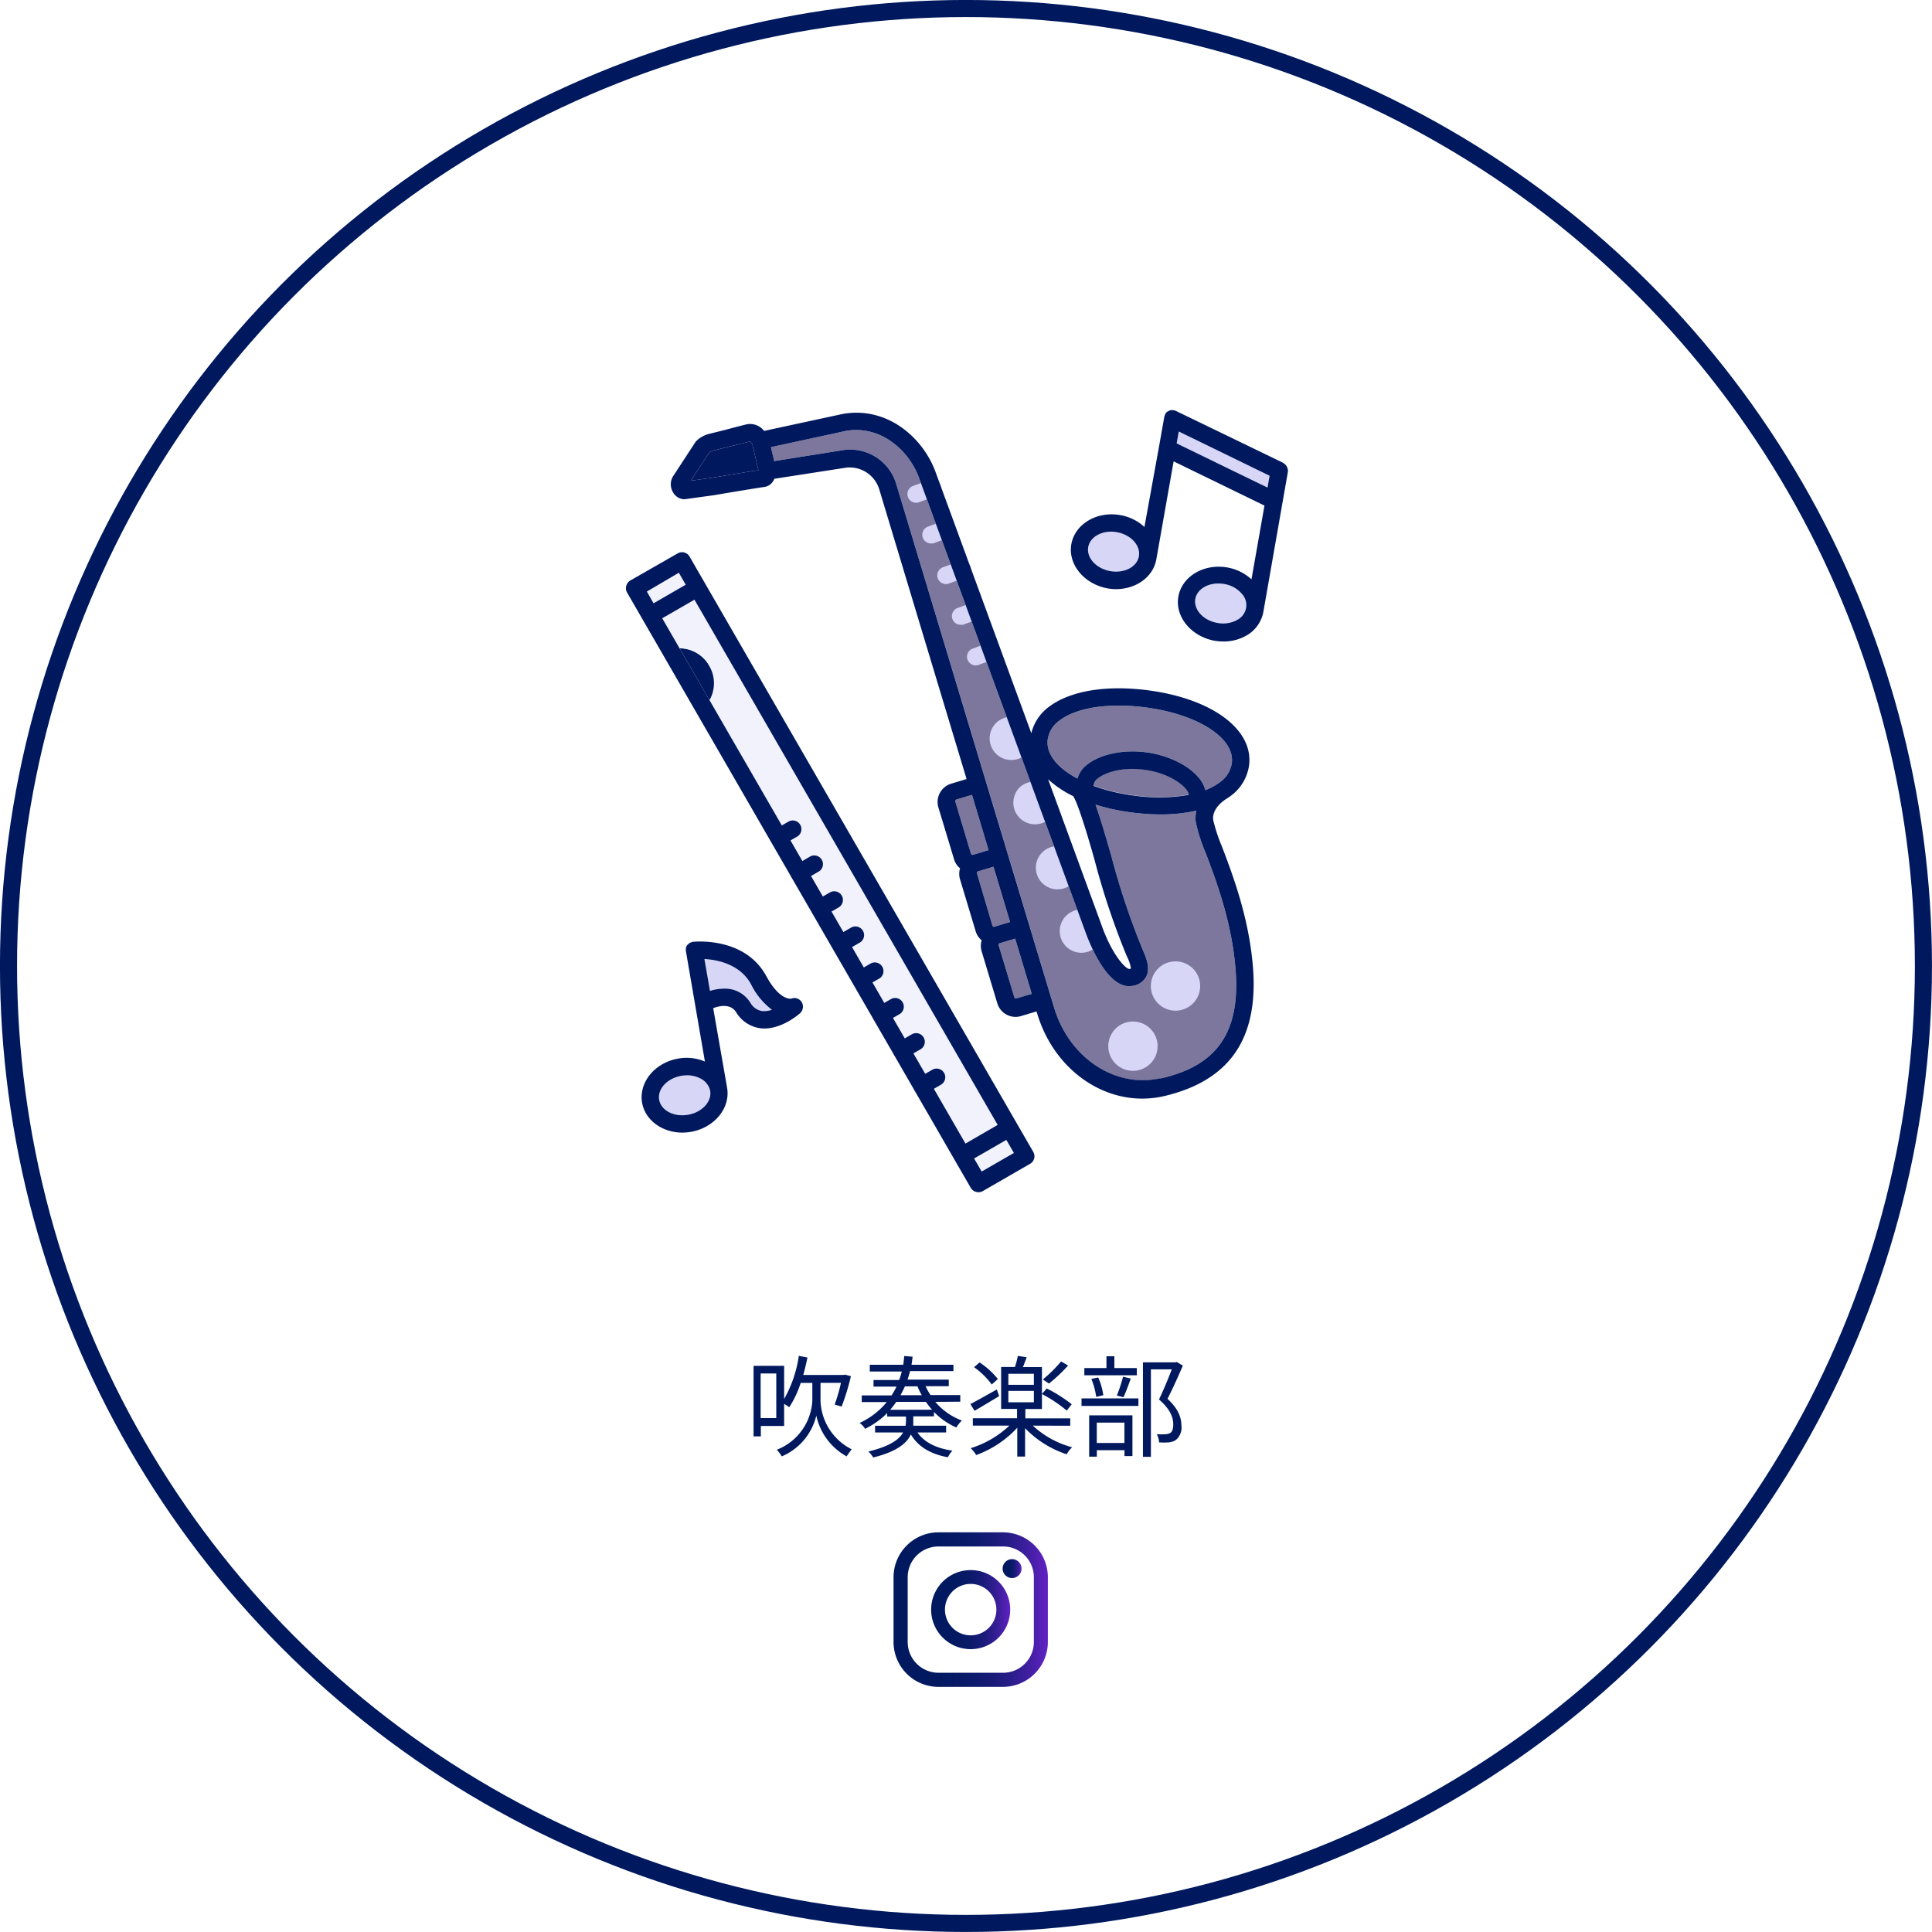
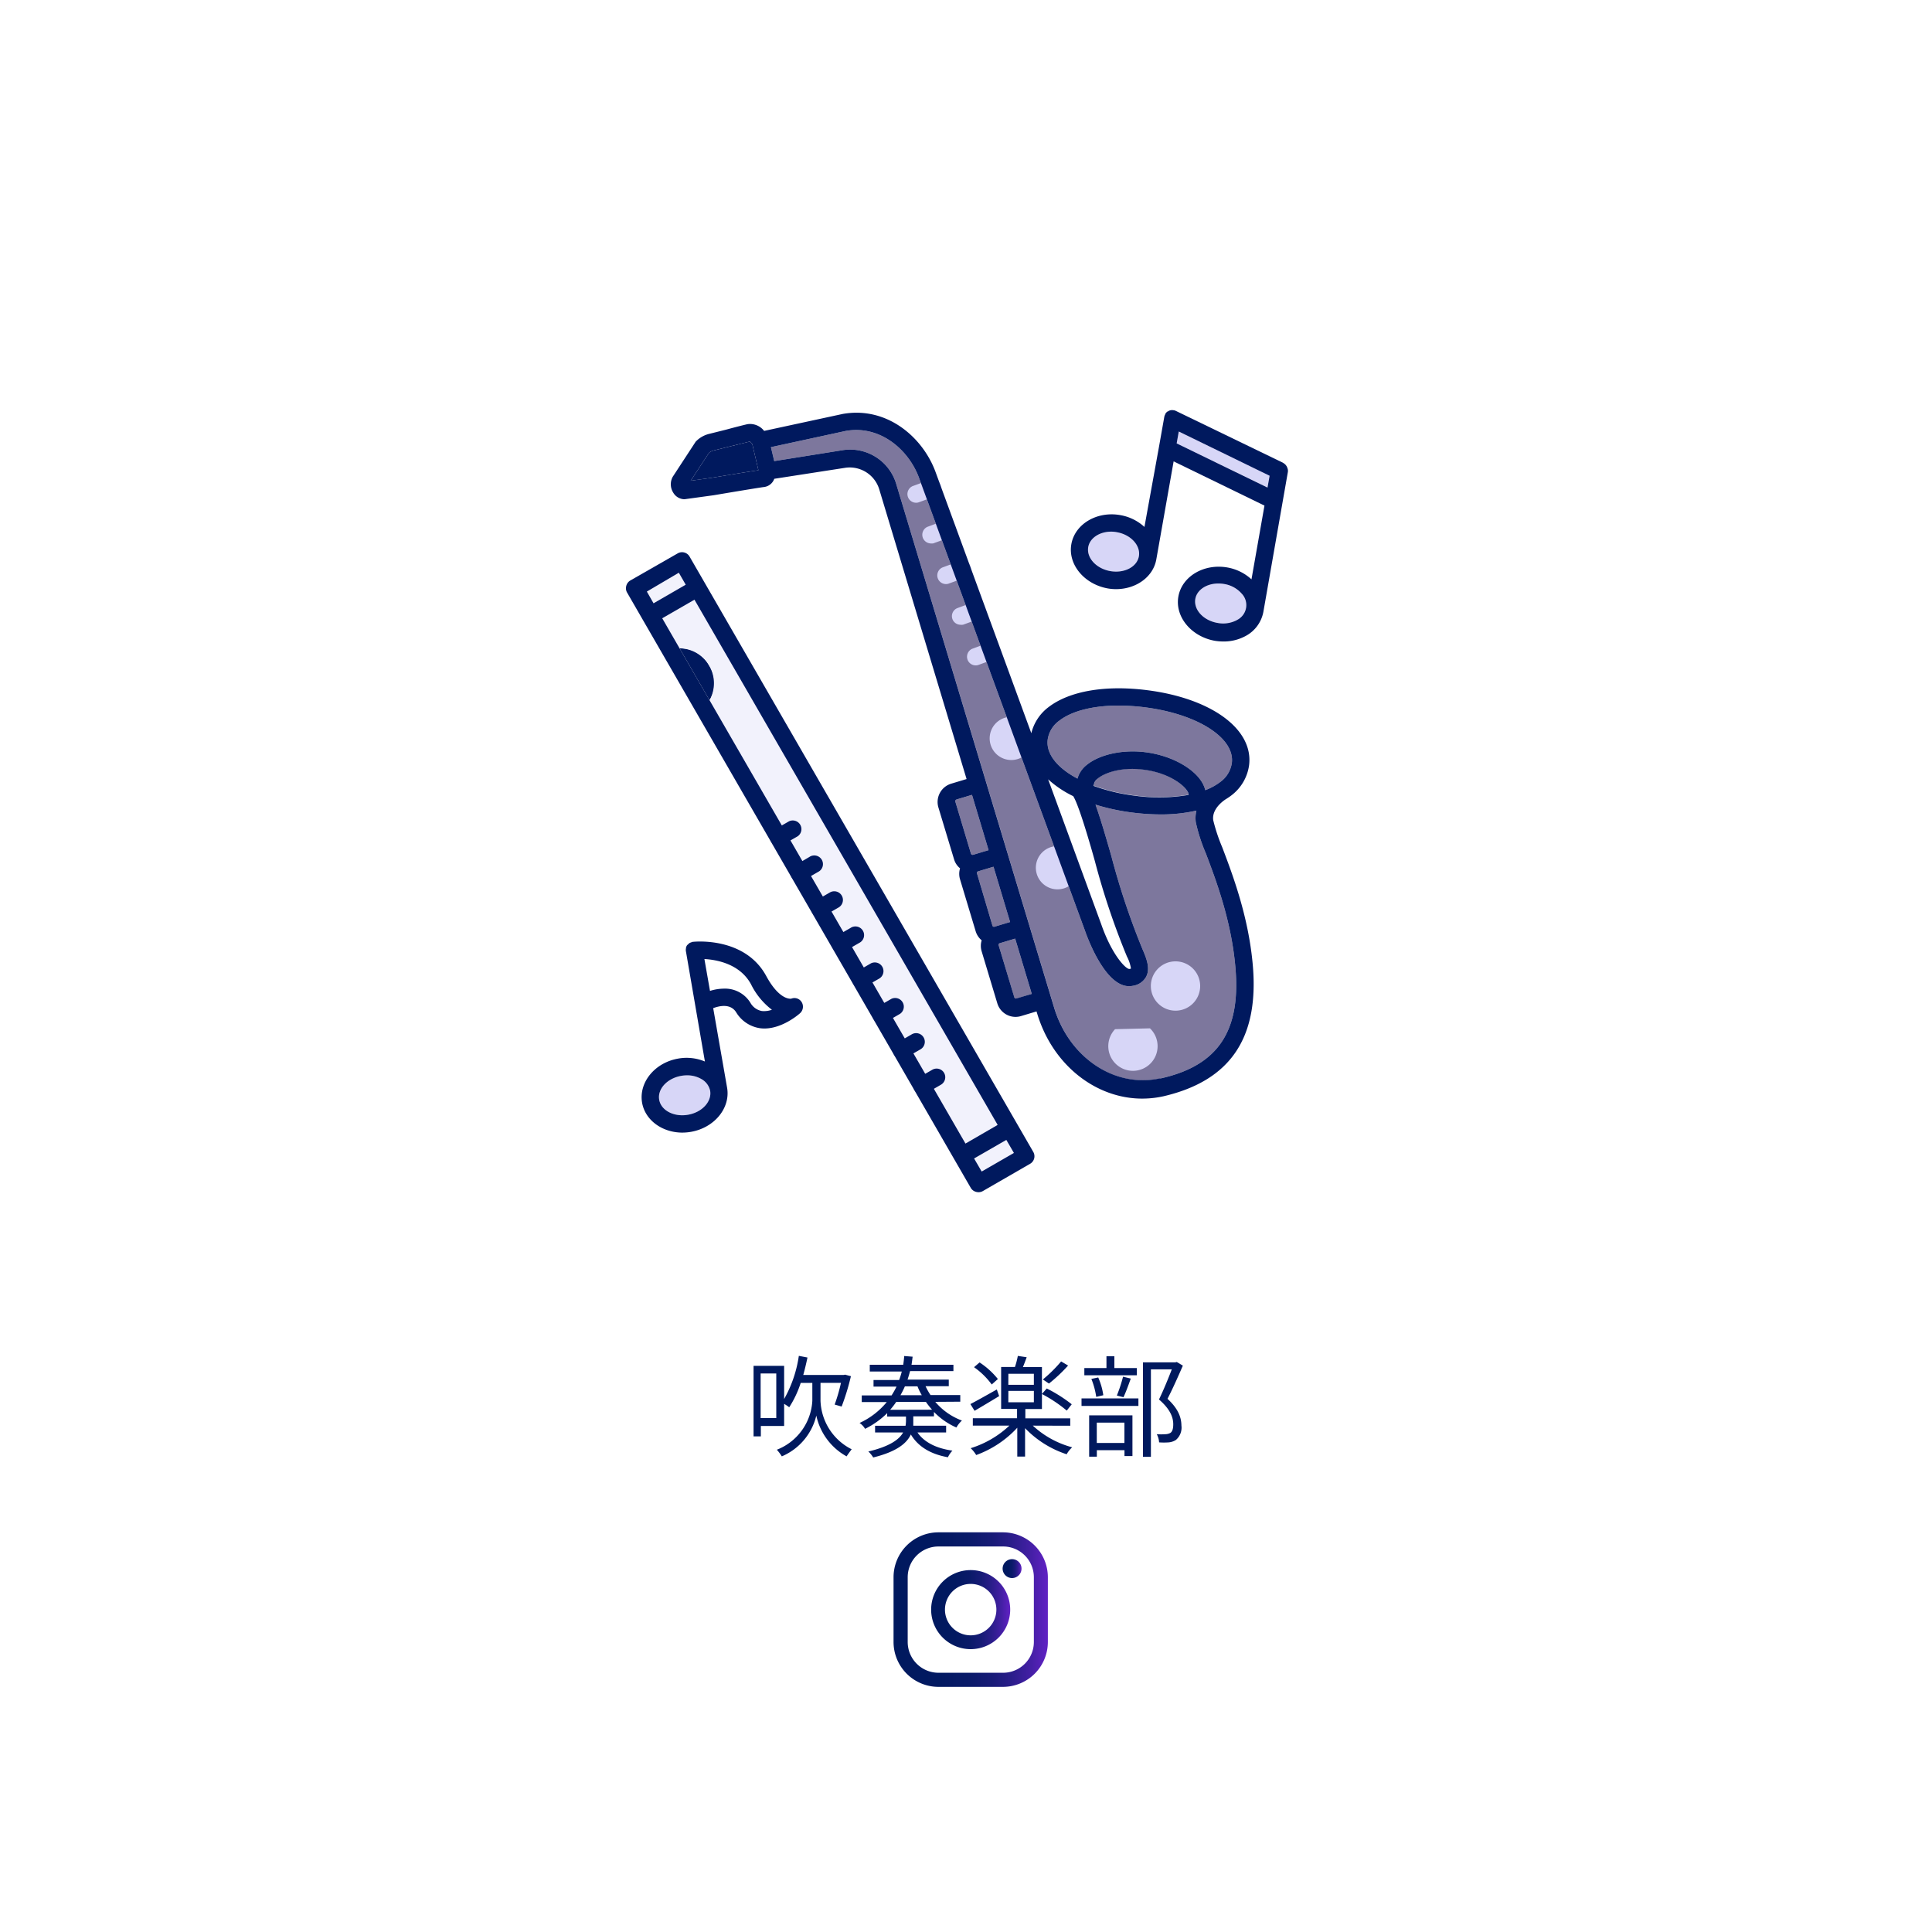
<svg xmlns="http://www.w3.org/2000/svg" xmlns:xlink="http://www.w3.org/1999/xlink" viewBox="0 0 349.45 349.45">
  <defs>
    <style>.cls-1{fill:#00195e;}.cls-2{fill:none;stroke:#00195e;stroke-miterlimit:10;stroke-width:3.09px;}.cls-3{fill:#f2f2fc;}.cls-4{fill:#d7d6f7;}.cls-5{fill:#7d779d;}.cls-6{fill:url(#名称未設定グラデーション_2);}.cls-7{fill:url(#名称未設定グラデーション_2-2);}.cls-8{fill:url(#名称未設定グラデーション_2-3);}</style>
    <linearGradient id="名称未設定グラデーション_2" x1="161.62" y1="291.14" x2="189.53" y2="291.14" gradientUnits="userSpaceOnUse">
      <stop offset="0" stop-color="#00195e" />
      <stop offset="0.3" stop-color="#021961" />
      <stop offset="0.49" stop-color="#0a1a69" />
      <stop offset="0.64" stop-color="#181b77" />
      <stop offset="0.77" stop-color="#2b1d8b" />
      <stop offset="0.89" stop-color="#441fa5" />
      <stop offset="1" stop-color="#6122c4" />
    </linearGradient>
    <linearGradient id="名称未設定グラデーション_2-2" x1="168.43" y1="291.14" x2="182.72" y2="291.14" xlink:href="#名称未設定グラデーション_2" />
    <linearGradient id="名称未設定グラデーション_2-3" x1="181.36" y1="283.71" x2="184.77" y2="283.71" xlink:href="#名称未設定グラデーション_2" />
  </defs>
  <title>アセット 2</title>
  <g id="レイヤー_2" data-name="レイヤー 2">
    <g id="特別処理パーツ">
      <path class="cls-1" d="M148.41,253.36a10.22,10.22,0,0,0,5.64,8.78c-.26.32-.7.94-.92,1.28a11.06,11.06,0,0,1-5.48-7.38,10.72,10.72,0,0,1-6.24,7.38,8.17,8.17,0,0,0-.9-1.2,10.09,10.09,0,0,0,6.42-8.86v-3.23h-2.1a18.66,18.66,0,0,1-2.08,4.41,9,9,0,0,0-.92-.62v4h-4.21v1.88H136.3V247.05h5.53v6a22.45,22.45,0,0,0,2.66-7.81l1.56.3c-.22,1.08-.48,2.14-.76,3.16h7.3l.26-.06,1.06.28a42.69,42.69,0,0,1-1.68,5.49l-1.26-.36a31.33,31.33,0,0,0,1.14-3.93h-3.7Zm-8-4.93h-2.83v8.07h2.83Z" />
      <path class="cls-1" d="M169.17,253.56a11.51,11.51,0,0,0,4.82,3.38,5,5,0,0,0-1,1.26,12.67,12.67,0,0,1-4.06-2.82v.8h-3.74v.7c0,.32,0,.64,0,1h5.94v1.22h-5.18c1.2,1.76,3.4,2.88,6.32,3.28a4.91,4.91,0,0,0-.82,1.2c-3.14-.56-5.38-1.92-6.7-4.12-.72,1.56-2.5,3.1-6.81,4.16a4.86,4.86,0,0,0-.88-1.08c3.88-.92,5.59-2.18,6.29-3.44h-5.07v-1.22h5.51a5.77,5.77,0,0,0,.08-1v-.66h-3.4v-.62a15.19,15.19,0,0,1-4,2.84,3.22,3.22,0,0,0-1-1.06,13.77,13.77,0,0,0,4.92-3.78h-4.52v-1.2h5.39a15.88,15.88,0,0,0,.9-1.6H158v-1.19h4.63a13.73,13.73,0,0,0,.48-1.54h-5.79v-1.22h6.05c.08-.52.14-1.06.18-1.58l1.52.12c-.06.48-.12,1-.2,1.46h7.58V248h-7.84c-.14.52-.28,1-.46,1.54h7.46v1.19h-4.2a11.35,11.35,0,0,0,.9,1.6h5.38v1.2Zm-.58,1.42a13,13,0,0,1-1.12-1.42h-5.36A13.69,13.69,0,0,1,161,255Zm-4.92-4.22a17,17,0,0,1-.8,1.6h3.86a11.83,11.83,0,0,1-.78-1.6Z" />
      <path class="cls-1" d="M186.81,257.86a16.82,16.82,0,0,0,7.12,3.92,5,5,0,0,0-1,1.26,18.31,18.31,0,0,1-7.52-4.72v5.14H184v-5.22a18.81,18.81,0,0,1-7.43,4.94,5.92,5.92,0,0,0-1-1.24,17.92,17.92,0,0,0,7-4.08h-6.61v-1.34h8v-1.68h-2.88v-7.59h2.5a15.06,15.06,0,0,0,.52-2l1.6.24c-.22.62-.46,1.24-.68,1.78h3.44v7.59h-3v1.68h8.12v1.34Zm-6.09-5.34c-1.5.92-3.16,1.9-4.44,2.66l-.76-1.22c1.2-.62,3-1.64,4.78-2.64Zm-1.34-2.1a13.84,13.84,0,0,0-3.2-3.13l1-.86a14.23,14.23,0,0,1,3.31,3Zm3,.06H187v-2h-4.61Zm0,3.16H187v-2.06h-4.61Zm10.57,1.5a24.73,24.73,0,0,0-4.5-3l.88-1a26,26,0,0,1,4.52,2.86Zm.24-8.15a28.17,28.17,0,0,1-3.46,3.26l-1.1-.74a25.44,25.44,0,0,0,3.3-3.26Z" />
      <path class="cls-1" d="M195.62,252.94h10.29v1.36H195.62Zm10-4.19h-9.49v-1.3h4v-2.14h1.43v2.14h4.06ZM197,256h7.83v7.36h-1.44v-1.06h-5v1.18H197Zm1.28-3.34a14,14,0,0,0-.88-3.25l1.24-.26a12,12,0,0,1,.92,3.21Zm.1,4.66V261h5v-3.68Zm3.63-4.9a26.68,26.68,0,0,0,1.12-3.41l1.4.34c-.42,1.17-.9,2.49-1.32,3.37Zm11.94-5.41c-.82,1.88-1.84,4.19-2.78,6,2,1.84,2.5,3.42,2.52,4.84a2.92,2.92,0,0,1-1,2.6,2.87,2.87,0,0,1-1.3.44,12.34,12.34,0,0,1-1.74,0,3.46,3.46,0,0,0-.42-1.48,11,11,0,0,0,1.58,0,2,2,0,0,0,.86-.22c.42-.26.54-.86.54-1.58,0-1.26-.56-2.74-2.58-4.48.82-1.68,1.7-3.84,2.32-5.45h-3.78V263.5h-1.44V246.41h5.88l.24-.06Z" />
-       <circle class="cls-2" cx="174.72" cy="174.72" r="173.18" />
      <path class="cls-1" d="M128.29,120.43a5.82,5.82,0,0,0-5.37-3.16l5.42,9.39A5.81,5.81,0,0,0,128.29,120.43Z" />
      <rect class="cls-3" x="117.14" y="105.1" width="6.73" height="2.51" transform="translate(-37.04 74.52) rotate(-30.01)" />
      <rect class="cls-3" x="176.42" y="207.68" width="6.73" height="2.73" transform="translate(-80.44 117.91) rotate(-30)" />
      <path class="cls-3" d="M180.45,203.46l-54.84-95-5.83,3.36,3.14,5.44a6.32,6.32,0,0,1,5.42,9.39l46.29,80.17Z" />
      <path class="cls-1" d="M140.86,153a1.57,1.57,0,0,1-.79-2.93l2.63-1.51a1.57,1.57,0,0,1,1.57,2.71l-2.63,1.51A1.49,1.49,0,0,1,140.86,153Z" />
      <path class="cls-1" d="M144.56,159.45a1.56,1.56,0,0,1-.78-2.92L146.4,155a1.57,1.57,0,1,1,1.57,2.71l-2.63,1.52A1.55,1.55,0,0,1,144.56,159.45Z" />
      <path class="cls-1" d="M148.27,165.86a1.57,1.57,0,0,1-.79-2.92l2.63-1.52a1.57,1.57,0,0,1,1.57,2.72l-2.63,1.52A1.59,1.59,0,0,1,148.27,165.86Z" />
      <path class="cls-1" d="M152,172.28a1.57,1.57,0,0,1-1.36-.78,1.59,1.59,0,0,1,.57-2.15l2.63-1.51a1.57,1.57,0,1,1,1.57,2.71l-2.63,1.52A1.6,1.6,0,0,1,152,172.28Z" />
      <path class="cls-1" d="M155.67,178.69a1.57,1.57,0,0,1-.78-2.92l2.63-1.52a1.57,1.57,0,0,1,1.56,2.72l-2.63,1.51A1.45,1.45,0,0,1,155.67,178.69Z" />
      <path class="cls-1" d="M159.38,185.11a1.55,1.55,0,0,1-1.36-.79,1.57,1.57,0,0,1,.57-2.14l2.63-1.51a1.57,1.57,0,0,1,1.57,2.71l-2.63,1.52A1.6,1.6,0,0,1,159.38,185.11Z" />
      <path class="cls-1" d="M163.08,191.52a1.56,1.56,0,0,1-.78-2.92l2.62-1.52a1.57,1.57,0,0,1,1.57,2.72l-2.63,1.51A1.45,1.45,0,0,1,163.08,191.52Z" />
      <path class="cls-1" d="M166.78,197.94A1.57,1.57,0,0,1,166,195l2.63-1.51a1.56,1.56,0,1,1,1.56,2.71l-2.63,1.52A1.55,1.55,0,0,1,166.78,197.94Z" />
      <path class="cls-1" d="M186.88,208.33,124.72,100.66a1.57,1.57,0,0,0-2.14-.57L114,105a1.58,1.58,0,0,0-.73,1,1.55,1.55,0,0,0,.16,1.19l62.16,107.67a1.58,1.58,0,0,0,1,.73,1.84,1.84,0,0,0,.41.05,1.55,1.55,0,0,0,.78-.21l8.54-4.93A1.57,1.57,0,0,0,186.88,208.33Zm-67.1-96.5,5.83-3.36,54.84,95-5.82,3.37Zm3-8.24,1.25,2.17-5.82,3.36L117,107ZM177.56,211.9l-1.37-2.36,5.83-3.36,1.37,2.36Z" />
      <path class="cls-4" d="M124.45,201.63c-2.54.45-4.88-.77-5.22-2.71s1.44-3.88,4-4.33a6.2,6.2,0,0,1,1.05-.09,5.06,5.06,0,0,1,2.51.63,3.2,3.2,0,0,1,1.66,2.17C128.77,199.24,127,201.19,124.45,201.63Z" />
-       <path class="cls-4" d="M137.81,182.87a3,3,0,0,1-2.09-1.51,5.37,5.37,0,0,0-4.75-2.54,8.56,8.56,0,0,0-2.55.41l-.76-4.33-.25-1.44c2.33.14,6.45.92,8.43,4.57a13,13,0,0,0,3.78,4.61A4.25,4.25,0,0,1,137.81,182.87Z" />
      <path class="cls-1" d="M143.13,180.63s-2.07.46-4.54-4.1c-3.84-7.08-12.83-6.22-13.21-6.18h-.11a2.18,2.18,0,0,0-.27.11,1.17,1.17,0,0,0-.26.1,1.29,1.29,0,0,0-.3.27.88.88,0,0,0-.15.12s0,0,0,0a1.43,1.43,0,0,0-.21.45s0,.07,0,.11a1.48,1.48,0,0,0,0,.63L127.5,192a8.57,8.57,0,0,0-4.83-.53c-4.24.74-7.17,4.32-6.53,8,.57,3.18,3.68,5.39,7.29,5.39a9.32,9.32,0,0,0,1.56-.14c4.24-.75,7.17-4.32,6.52-8L129,182.35c1.17-.44,3.11-.85,4.13.71a6.07,6.07,0,0,0,4.29,2.91,5.9,5.9,0,0,0,.83.06c3.23,0,6.09-2.44,6.43-2.74a1.59,1.59,0,0,0,.34-2A1.53,1.53,0,0,0,143.13,180.63Zm-18.68,21c-2.54.45-4.88-.77-5.22-2.71s1.44-3.88,4-4.33a6.2,6.2,0,0,1,1.05-.09,5.06,5.06,0,0,1,2.51.63,3.2,3.2,0,0,1,1.66,2.17C128.77,199.24,127,201.19,124.45,201.63Zm13.36-18.76a3,3,0,0,1-2.09-1.51,5.37,5.37,0,0,0-4.75-2.54,8.56,8.56,0,0,0-2.55.41l-.76-4.33-.25-1.44c2.33.14,6.45.92,8.43,4.57a13,13,0,0,0,3.78,4.61A4.25,4.25,0,0,1,137.81,182.87Z" />
      <path class="cls-4" d="M200.83,103.3c-2.54-.45-4.32-2.39-4-4.33.29-1.67,2.07-2.81,4.17-2.81a5.48,5.48,0,0,1,1,.1c2.53.44,4.32,2.39,4,4.33S203.37,103.74,200.83,103.3Z" />
      <polygon class="cls-4" points="212.82 80.2 213.2 78.05 229.63 86.01 229.25 88.16 212.82 80.2" />
      <path class="cls-4" d="M223.75,112.14a5.34,5.34,0,0,1-3.56.53c-2.54-.44-4.32-2.39-4-4.33.29-1.67,2.07-2.8,4.17-2.8a6.29,6.29,0,0,1,1.05.09,5.34,5.34,0,0,1,3.16,1.73,3,3,0,0,1-.84,4.78Z" />
      <path class="cls-1" d="M232.91,84.81a1.15,1.15,0,0,0-.06-.17,1.47,1.47,0,0,0-.15-.34l-.12-.16a1,1,0,0,0-.26-.25.52.52,0,0,0-.17-.12.71.71,0,0,0-.09-.07L212.7,74.33a1.71,1.71,0,0,0-.38-.13h0s0,0-.06,0a1.57,1.57,0,0,0-.53,0h0a1.48,1.48,0,0,0-.35.13.71.71,0,0,0-.14.1l-.07,0a1.66,1.66,0,0,0-.37.38l0,.07a1.51,1.51,0,0,0-.21.53l-.95,5.36h0L207,95.31a8.63,8.63,0,0,0-4.37-2.14c-4.23-.75-8.2,1.61-8.85,5.25s2.29,7.21,6.52,8a8.48,8.48,0,0,0,1.57.14c3.61,0,6.72-2.2,7.28-5.39l3.13-17.72,16.43,8-2.35,13.34a8.64,8.64,0,0,0-4.37-2.15c-4.23-.74-8.2,1.61-8.85,5.25s2.29,7.21,6.52,8a9.68,9.68,0,0,0,1.59.14,8.29,8.29,0,0,0,4.06-1,6.23,6.23,0,0,0,3.2-4.35L232,90.75h0l.94-5.36A1.37,1.37,0,0,0,232.91,84.81ZM200.83,103.3c-2.54-.45-4.32-2.39-4-4.33.29-1.67,2.07-2.81,4.17-2.81a5.48,5.48,0,0,1,1,.1c2.53.44,4.32,2.39,4,4.33S203.37,103.74,200.83,103.3Zm12-23.1.38-2.15,16.43,8-.38,2.14Zm10.93,31.94a5.34,5.34,0,0,1-3.56.53c-2.54-.44-4.32-2.39-4-4.33.29-1.67,2.07-2.8,4.17-2.8a6.29,6.29,0,0,1,1.05.09,5.34,5.34,0,0,1,3.16,1.73,3,3,0,0,1-.84,4.78Z" />
      <path class="cls-5" d="M189.5,133.78a5.08,5.08,0,0,1,2.09-3.42c2.29-1.78,6.14-2.74,10.74-2.74a39.18,39.18,0,0,1,4.72.31c9.55,1.21,16.32,5.54,15.76,10.07a5.14,5.14,0,0,1-2.11,3.45,10.48,10.48,0,0,1-2.7,1.47c-.71-3.18-5.46-6.25-11.05-6.89-4-.46-8.09.45-10.38,2.32a4.77,4.77,0,0,0-1.68,2.48C191.26,138.91,189.18,136.38,189.5,133.78Z" />
      <path class="cls-5" d="M215,143.74a31.43,31.43,0,0,1-9.66.15,34.47,34.47,0,0,1-7.54-1.79,1.85,1.85,0,0,0,.12-.4,1.59,1.59,0,0,1,.67-.92c1.36-1.12,4.37-2.06,8-1.64C211.87,139.75,215,142.65,215,143.74Z" />
      <path class="cls-5" d="M172.8,145a.32.32,0,0,1,.21-.39l2.8-.84,3,10-2.8.84a.32.32,0,0,1-.39-.21Z" />
      <path class="cls-5" d="M176.72,158a.36.36,0,0,1,0-.24.34.34,0,0,1,.19-.15l2.79-.84,3,10-2.8.84a.31.31,0,0,1-.24,0,.3.3,0,0,1-.15-.19Z" />
      <path class="cls-5" d="M183.86,180.62a.31.31,0,0,1-.24,0,.3.3,0,0,1-.15-.19L180.64,171a.31.31,0,0,1,0-.24.3.3,0,0,1,.19-.15l2.79-.84,3,10Z" />
      <path class="cls-5" d="M209.88,195.07c-8.2,1.81-16.46-3.69-19.2-12.8l-.12-.4h0l-3.4-11.26-7.94-26.32-1.32-4.39h0L162.1,87.52a8.7,8.7,0,0,0-9.52-6.12l-12.54,2-.6-2.52L153,77.94c6.25-1.09,11.39,3.46,13.24,8.52l29.95,81.73c.64,1.84,4.06,11,8.64,10.13a3.3,3.3,0,0,0,2.47-1.63c.78-1.48.11-3.27-.65-5a132.64,132.64,0,0,1-5.62-16.79c-.27-.94-.51-1.8-.73-2.53-.87-3-1.56-5.19-2.15-6.83a38.88,38.88,0,0,0,6.73,1.44,40.78,40.78,0,0,0,5.07.33,28.74,28.74,0,0,0,6.45-.69,5.87,5.87,0,0,0-.11,2.11,31.31,31.31,0,0,0,1.81,5.61c1.81,4.76,4.54,12,5.31,20.18C224.58,186.41,220.39,192.74,209.88,195.07Z" />
      <path class="cls-4" d="M165.6,90.93a1.57,1.57,0,0,1-.54-3l3-1.1a1.57,1.57,0,1,1,1.08,2.94l-3,1.1A1.47,1.47,0,0,1,165.6,90.93Z" />
      <path class="cls-4" d="M168.29,98.29a1.57,1.57,0,0,1-.54-3l3-1.11a1.57,1.57,0,0,1,1.07,3l-3,1.1A1.71,1.71,0,0,1,168.29,98.29Z" />
      <path class="cls-4" d="M171,105.64a1.57,1.57,0,0,1-.54-3l3-1.1a1.57,1.57,0,1,1,1.08,2.94l-3,1.1A1.47,1.47,0,0,1,171,105.64Z" />
      <path class="cls-4" d="M173.68,113a1.56,1.56,0,0,1-.54-3l3-1.11a1.57,1.57,0,0,1,1.07,3l-3,1.1A1.7,1.7,0,0,1,173.68,113Z" />
      <path class="cls-4" d="M176.38,120.35a1.57,1.57,0,0,1-.54-3l3-1.1a1.57,1.57,0,0,1,1.08,2.94l-3,1.1A1.47,1.47,0,0,1,176.38,120.35Z" />
      <path class="cls-4" d="M215.7,175.12a4.46,4.46,0,1,1-6.31.15A4.46,4.46,0,0,1,215.7,175.12Z" />
-       <path class="cls-4" d="M208,186a4.46,4.46,0,1,1-6.31.15A4.46,4.46,0,0,1,208,186Z" />
-       <path class="cls-4" d="M192.79,165.69a3.91,3.91,0,0,0,5.6,5.46,3.73,3.73,0,0,0,.36-.43l-2.27-6.11A3.9,3.9,0,0,0,192.79,165.69Z" />
+       <path class="cls-4" d="M208,186a4.46,4.46,0,1,1-6.31.15Z" />
      <path class="cls-4" d="M188.47,154.22a3.91,3.91,0,0,0,5.6,5.46,4.82,4.82,0,0,0,.36-.43l-2.27-6.11A3.9,3.9,0,0,0,188.47,154.22Z" />
-       <path class="cls-4" d="M184.31,142.54a3.92,3.92,0,0,0,5.61,5.47c.13-.14.25-.29.36-.43L188,141.47A3.93,3.93,0,0,0,184.31,142.54Z" />
      <path class="cls-4" d="M180.12,130.82a3.91,3.91,0,1,0,5.6,5.47,3.57,3.57,0,0,0,.36-.43l-2.27-6.11A3.92,3.92,0,0,0,180.12,130.82Z" />
      <path class="cls-1" d="M226.57,174.25c-.81-8.64-3.63-16.08-5.5-21a31.73,31.73,0,0,1-1.63-4.91c-.3-2.26,2.32-3.81,2.35-3.83h0c.29-.18.58-.37.84-.57a8.27,8.27,0,0,0,3.3-5.54c.81-6.51-6.79-12.09-18.48-13.57-7.56-.95-14,.16-17.78,3.06a8.39,8.39,0,0,0-3.13,4.73L169.22,85.38c-2.3-6.28-8.77-11.92-16.78-10.51l-14.23,3.07a3.22,3.22,0,0,0-3-1.22c-.38.08-1.73.41-3.91,1l-3,.75a5,5,0,0,0-2.47,1.42l-4.15,6.35a2.81,2.81,0,0,0,.07,2.83,2.4,2.4,0,0,0,2,1.23h.06l5.32-.73c3.23-.55,8.55-1.43,9.06-1.48a2.27,2.27,0,0,0,1.86-1.49l12.91-2a5.58,5.58,0,0,1,6.08,3.93l15.79,52.38-2.79.84a3.46,3.46,0,0,0-2.31,4.29l2.84,9.4a3.33,3.33,0,0,0,1.08,1.62,3.39,3.39,0,0,0,0,2l2.83,9.4a3.4,3.4,0,0,0,1.08,1.62,3.39,3.39,0,0,0,0,2l2.83,9.4a3.45,3.45,0,0,0,3.29,2.45,3.41,3.41,0,0,0,1-.15l2.8-.84.12.39c2.8,9.3,10.6,15.38,19,15.38a17.9,17.9,0,0,0,3.83-.42C222.6,195.46,227.84,187.65,226.57,174.25ZM189.5,133.78a5.08,5.08,0,0,1,2.09-3.42c2.29-1.78,6.14-2.74,10.74-2.74a39.18,39.18,0,0,1,4.72.31c9.55,1.21,16.32,5.54,15.76,10.07a5.14,5.14,0,0,1-2.11,3.45,10.48,10.48,0,0,1-2.7,1.47c-.71-3.18-5.46-6.25-11.05-6.89-4-.46-8.09.45-10.38,2.32a4.77,4.77,0,0,0-1.68,2.48C191.26,138.91,189.18,136.38,189.5,133.78Zm25.47,10a31.43,31.43,0,0,1-9.66.15,34.47,34.47,0,0,1-7.54-1.79,1.85,1.85,0,0,0,.12-.4,1.59,1.59,0,0,1,.67-.92c1.36-1.12,4.37-2.06,8-1.64C211.87,139.75,215,142.65,215,143.74Zm-20.86.22c.91,1.38,2.64,7.29,3.23,9.31.21.72.45,1.57.71,2.5A134.29,134.29,0,0,0,203.83,173a6.86,6.86,0,0,1,.73,2.19,1.28,1.28,0,0,1-.26.07c-.63.09-3.17-2.49-5.12-8.1l-9.6-26.2A19,19,0,0,0,194.11,144ZM128.73,86.42l-3.8.53,3.28-5a1.86,1.86,0,0,1,.85-.46l3-.75,3.58-.88a2.52,2.52,0,0,1,.44.5l1.1,4.7C135.17,85.34,129.9,86.23,128.73,86.42ZM172.8,145a.32.32,0,0,1,.21-.39l2.8-.84,3,10-2.8.84a.32.32,0,0,1-.39-.21Zm3.92,13a.36.36,0,0,1,0-.24.34.34,0,0,1,.19-.15l2.79-.84,3,10-2.8.84a.31.31,0,0,1-.24,0,.3.3,0,0,1-.15-.19Zm7.14,22.59a.31.31,0,0,1-.24,0,.3.3,0,0,1-.15-.19L180.64,171a.31.31,0,0,1,0-.24.3.3,0,0,1,.19-.15l2.79-.84,3,10Zm26,14.45c-8.2,1.81-16.46-3.69-19.2-12.8l-.12-.4h0l-3.4-11.26-7.94-26.32-1.32-4.39h0L162.1,87.52a8.7,8.7,0,0,0-9.52-6.12l-12.54,2-.6-2.52L153,77.94c6.25-1.09,11.39,3.46,13.24,8.52l29.95,81.73c.64,1.84,4.06,11,8.64,10.13a3.3,3.3,0,0,0,2.47-1.63c.78-1.48.11-3.27-.65-5a132.64,132.64,0,0,1-5.62-16.79c-.27-.94-.51-1.8-.73-2.53-.87-3-1.56-5.19-2.15-6.83a38.88,38.88,0,0,0,6.73,1.44,40.78,40.78,0,0,0,5.07.33,28.74,28.74,0,0,0,6.45-.69,5.87,5.87,0,0,0-.11,2.11,31.31,31.31,0,0,0,1.81,5.61c1.81,4.76,4.54,12,5.31,20.18C224.58,186.41,220.39,192.74,209.88,195.07Z" />
      <path class="cls-1" d="M128.73,86.42l-3.8.53,3.28-5a1.86,1.86,0,0,1,.85-.46l3-.75,3.58-.88a2.52,2.52,0,0,1,.44.5l1.1,4.7C135.17,85.34,129.9,86.23,128.73,86.42Z" />
      <path class="cls-6" d="M181.41,305.11H169.74a8.12,8.12,0,0,1-8.12-8.11V285.28a8.13,8.13,0,0,1,8.12-8.12h11.67a8.13,8.13,0,0,1,8.12,8.12V297A8.12,8.12,0,0,1,181.41,305.11Zm-11.67-25.39a5.56,5.56,0,0,0-5.56,5.56V297a5.57,5.57,0,0,0,5.56,5.56h11.67A5.57,5.57,0,0,0,187,297V285.28a5.56,5.56,0,0,0-5.56-5.56Z" />
      <path class="cls-7" d="M175.57,298.29a7.15,7.15,0,1,1,7.15-7.15A7.15,7.15,0,0,1,175.57,298.29Zm0-11.8a4.65,4.65,0,1,0,4.65,4.65A4.65,4.65,0,0,0,175.57,286.49Z" />
      <path class="cls-8" d="M184.77,283.71a1.71,1.71,0,1,1-1.7-1.7A1.71,1.71,0,0,1,184.77,283.71Z" />
    </g>
  </g>
</svg>